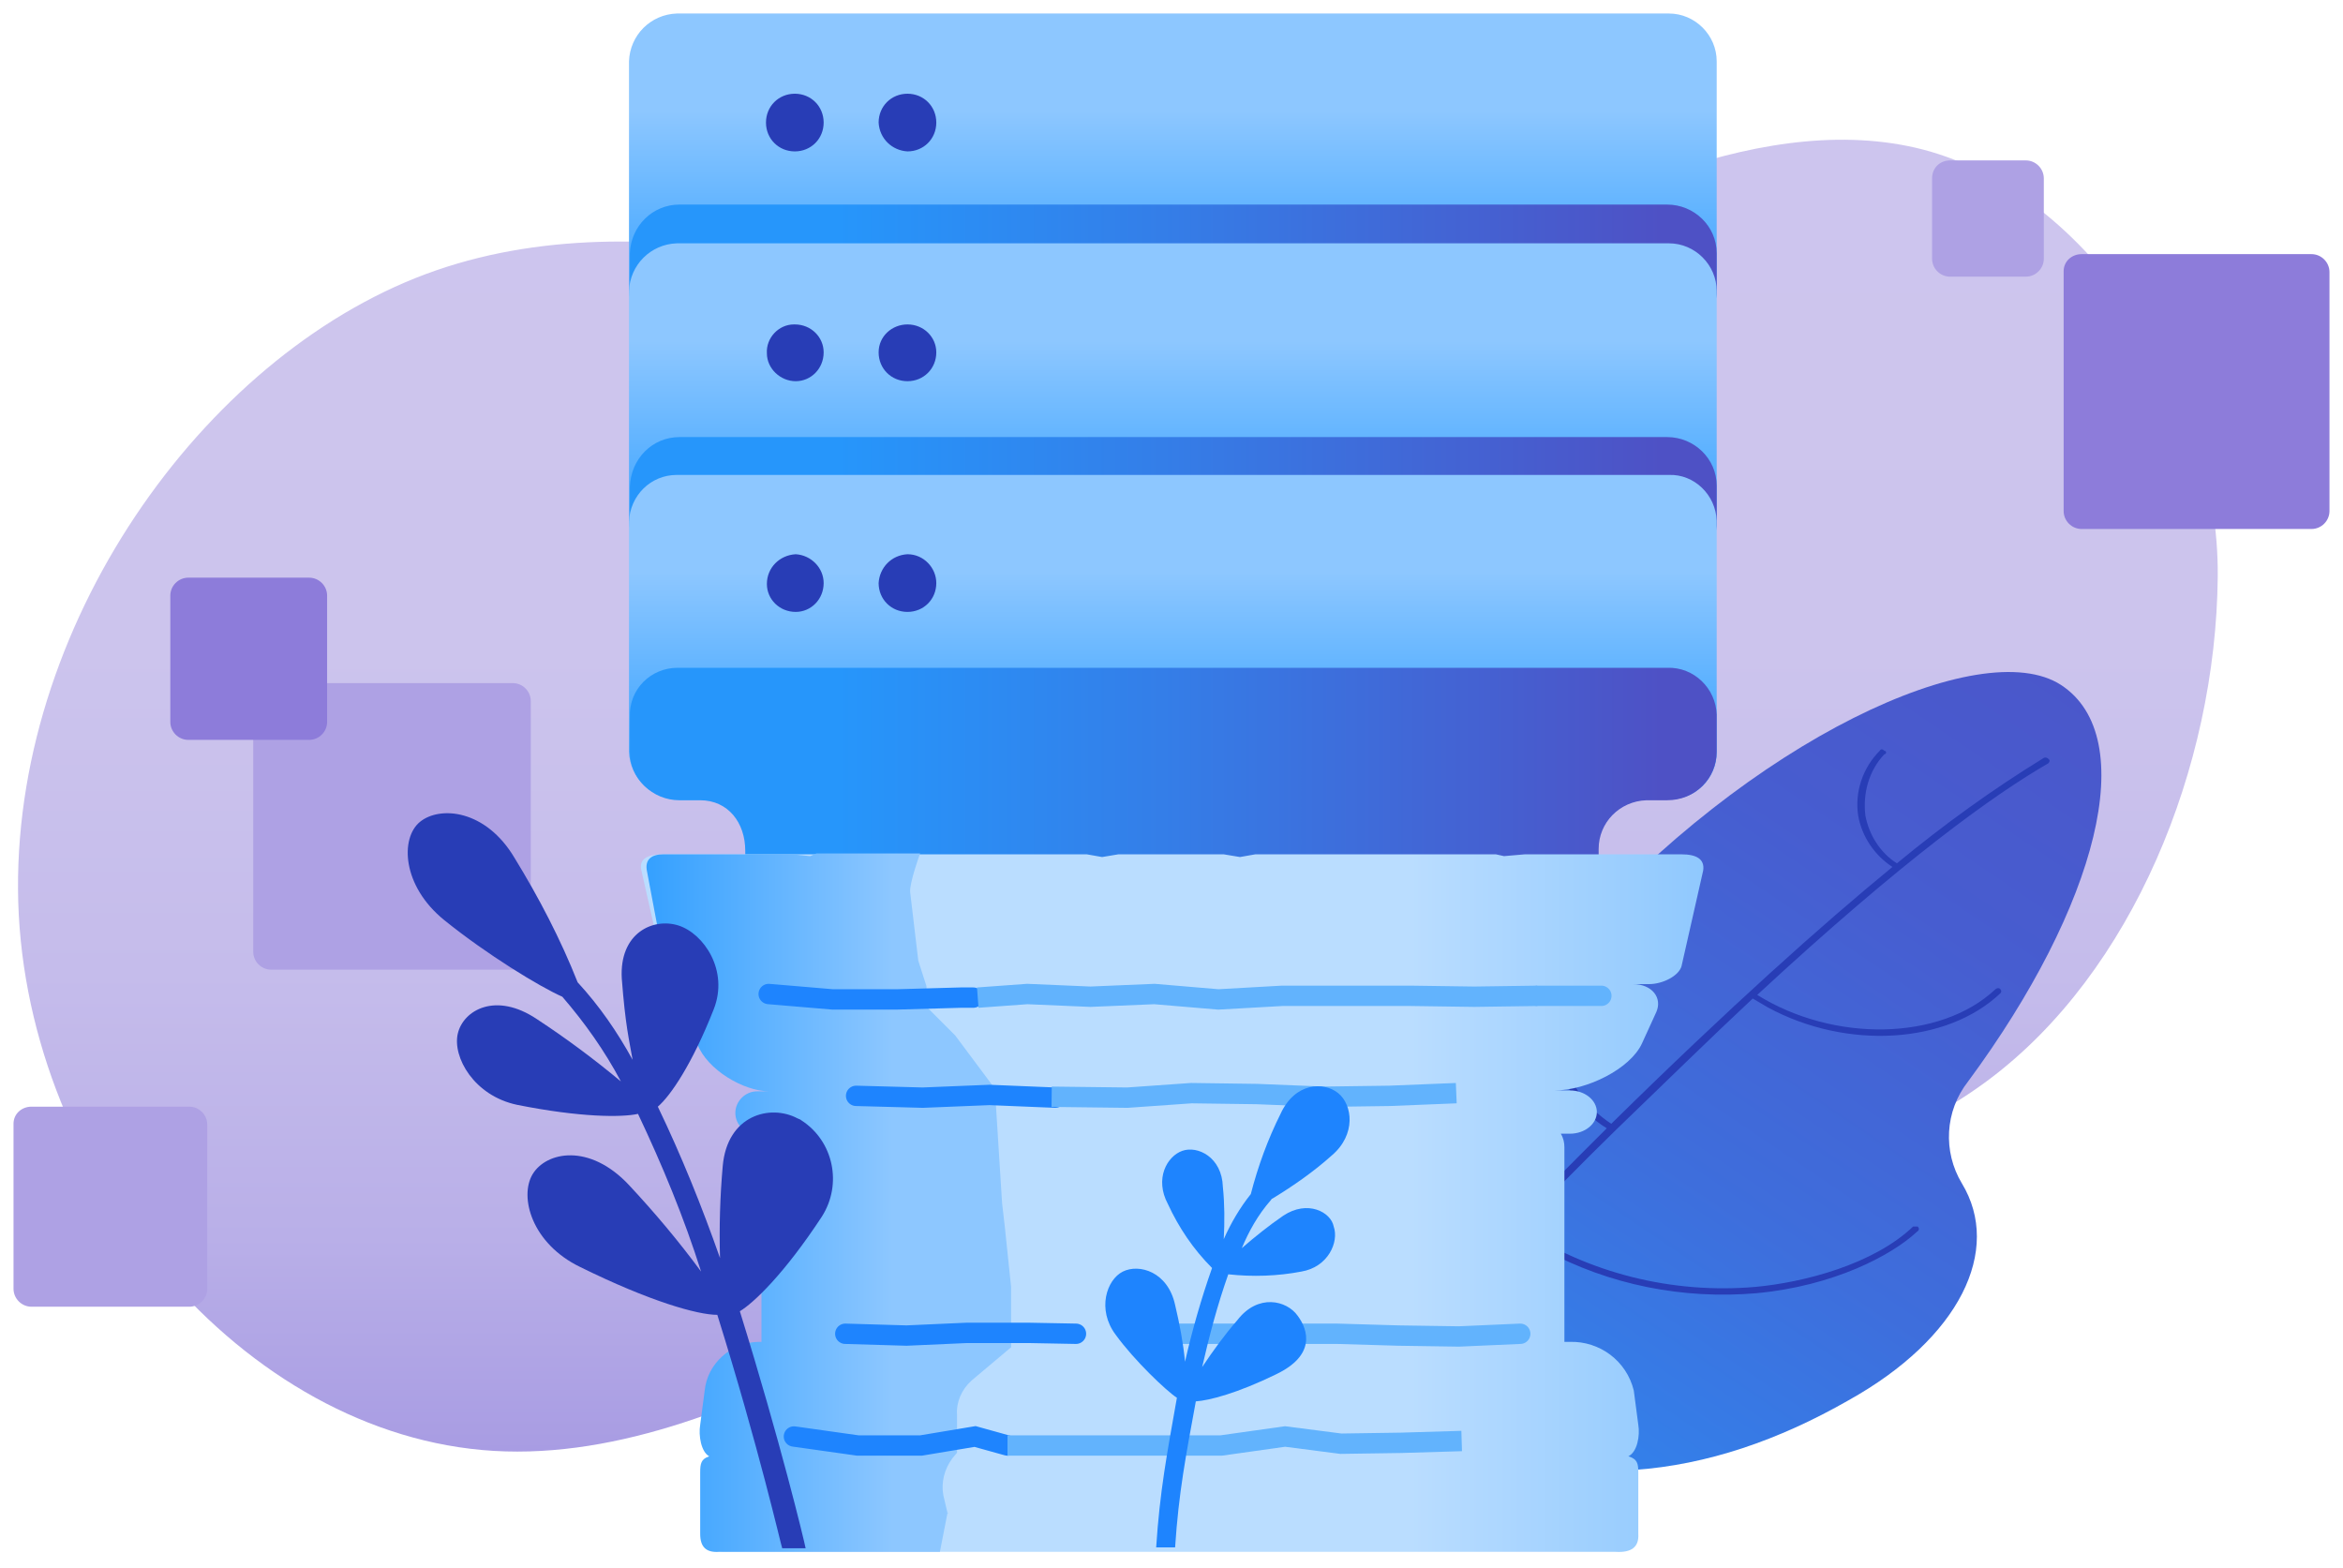
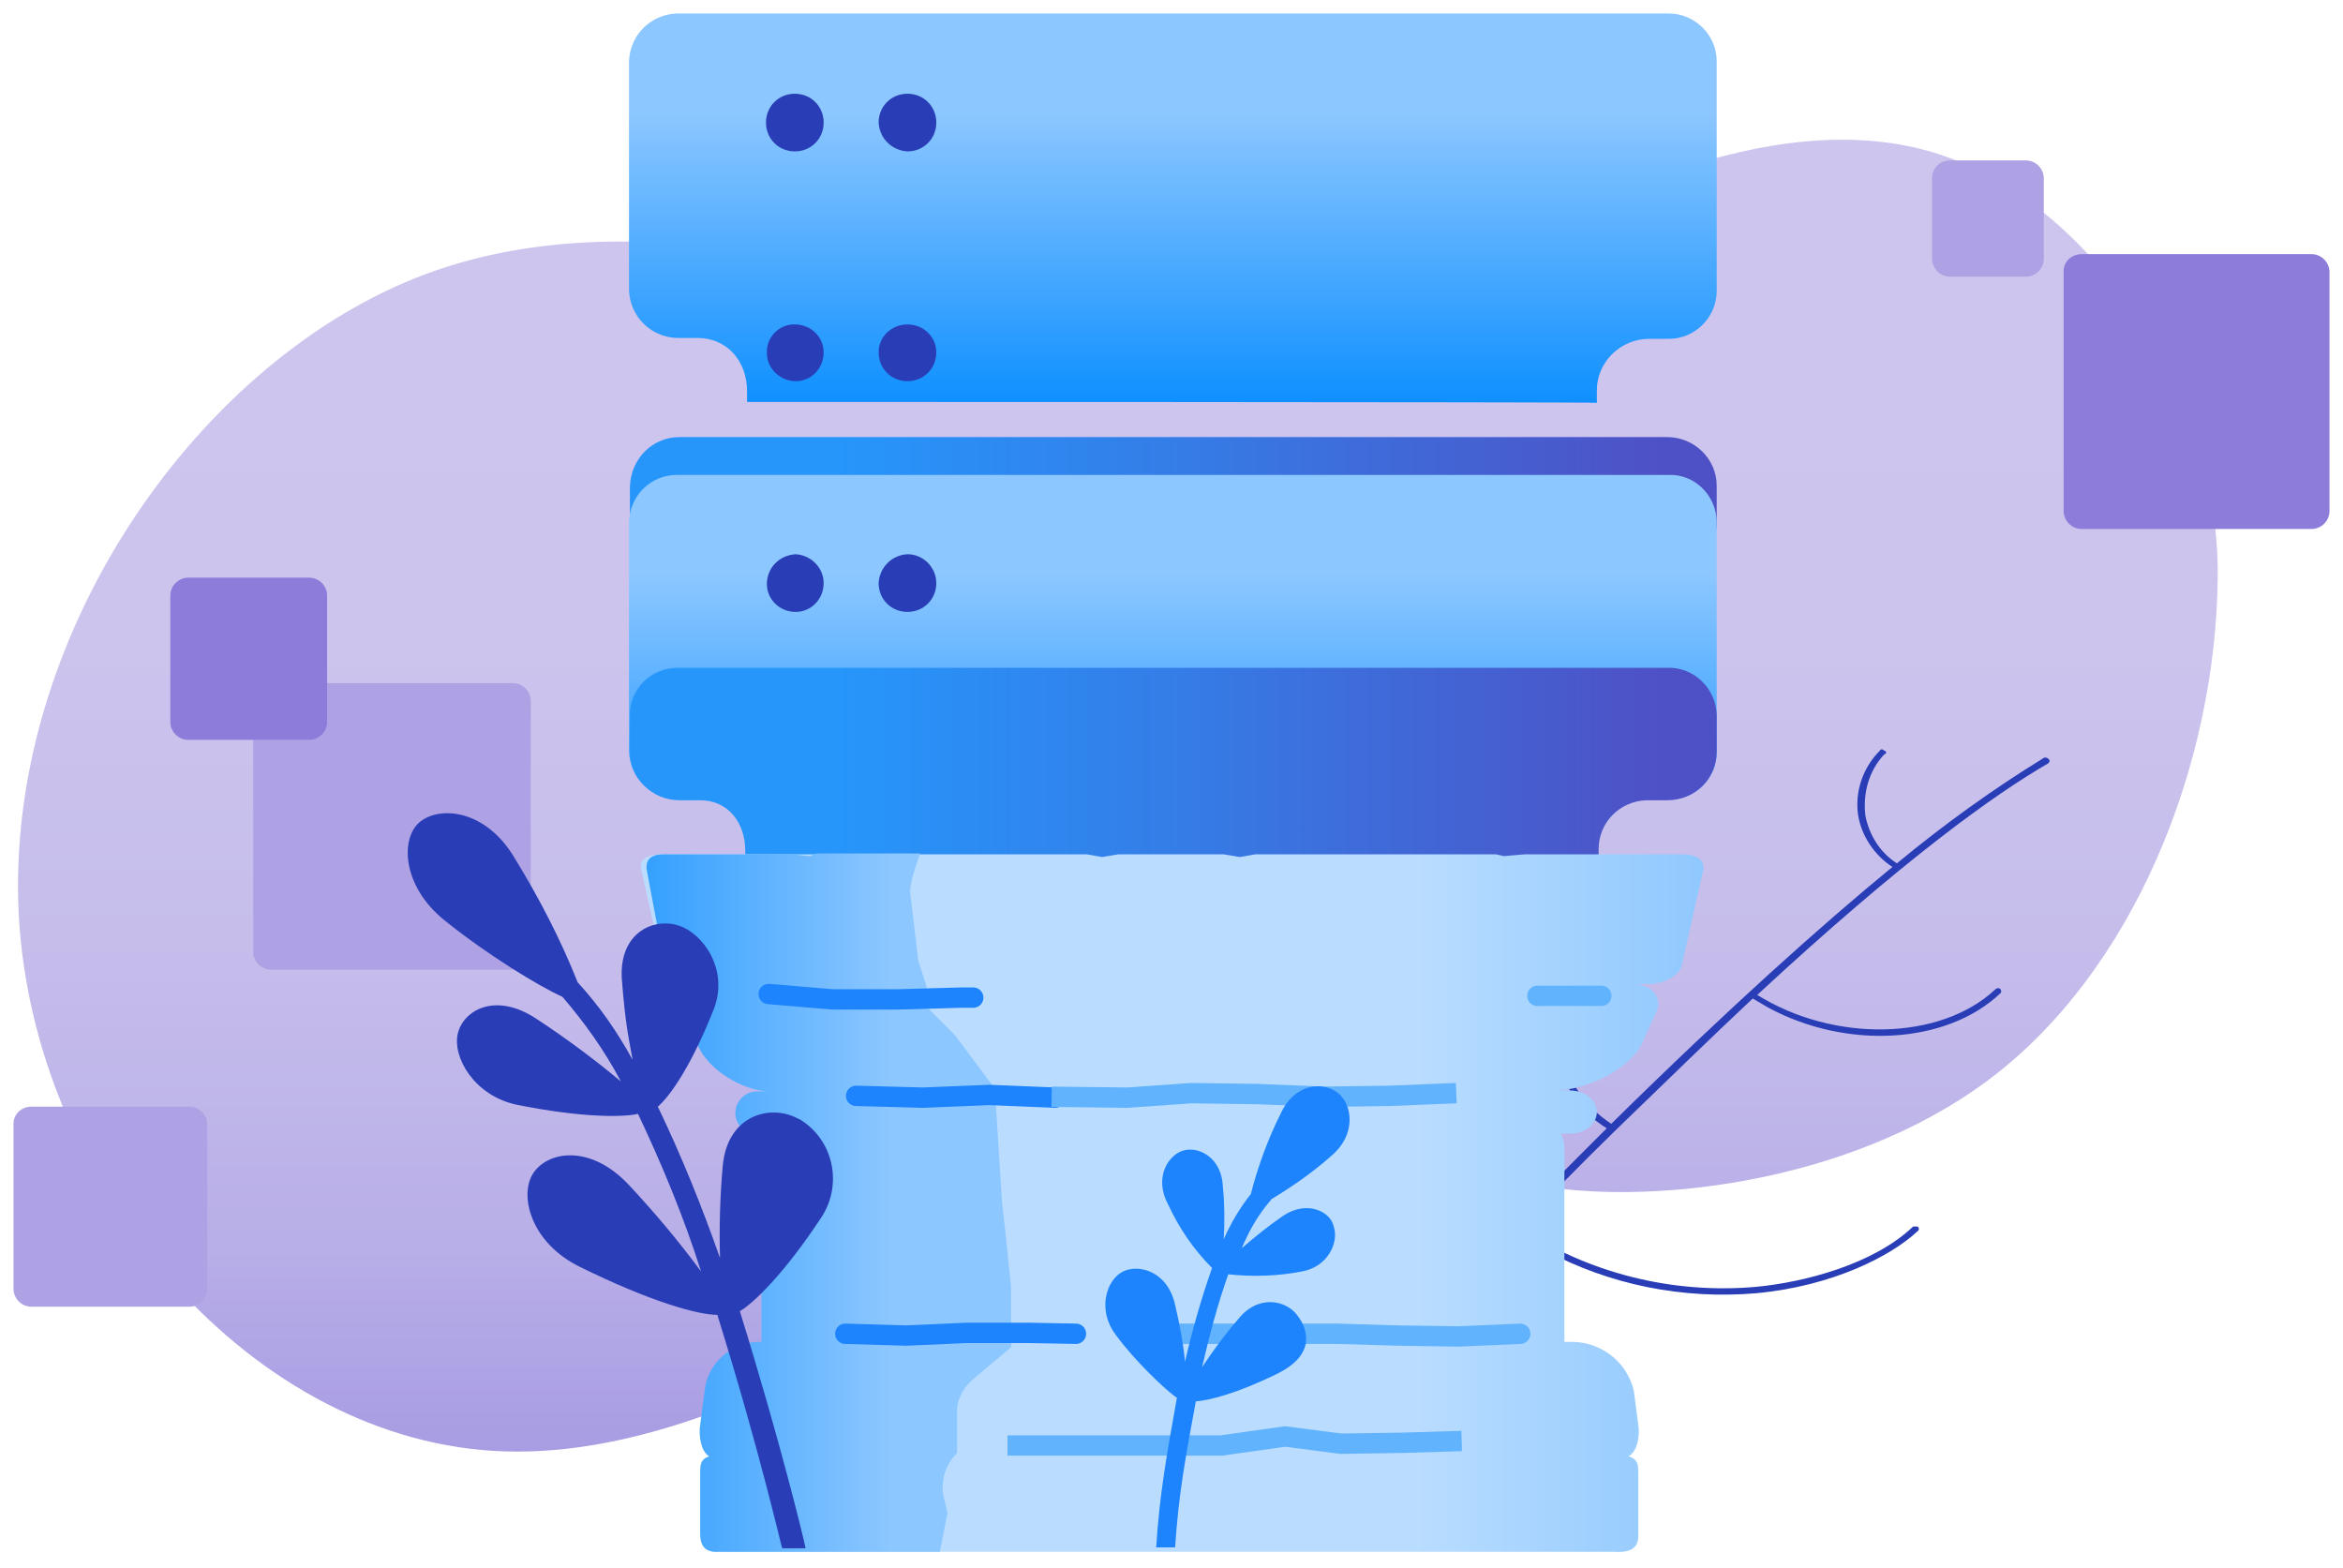
<svg xmlns="http://www.w3.org/2000/svg" baseProfile="basic" viewBox="0 0 260 174">
  <linearGradient id="a" x1="124.05" x2="124.05" y1="763.054" y2="988.481" gradientTransform="translate(0 -770)" gradientUnits="userSpaceOnUse">
    <stop offset="0" stop-color="#cec6ee" />
    <stop offset=".35" stop-color="#ccc4ed" />
    <stop offset=".51" stop-color="#c5bceb" />
    <stop offset=".64" stop-color="#b9afe8" />
    <stop offset=".74" stop-color="#a99de3" />
    <stop offset=".84" stop-color="#9385dc" />
    <stop offset=".92" stop-color="#7868d4" />
    <stop offset="1" stop-color="#5946ca" />
    <stop offset="1" stop-color="#5845ca" />
  </linearGradient>
  <path fill="url(#a)" d="M169.9 131.4c-11.8-2.3-20.7-9.8-39.7-1.5s-49 33.5-76.7 31S2.2 129.2 2 98.7 23.5 38.6 48.4 30s54.2 2.3 72 7.5 24.2 2.8 38.4-5.5 35.6-19.8 53.8-15.6 33.7 26.4 33.5 47.6-9.5 43.9-25.4 55.8-38.7 14-50.8 11.6" />
  <path fill="#8d7cda" d="M231 28.2h25.5c1.1 0 2 .9 2 2v26.5c0 1.1-.9 2-2 2H231c-1.1 0-2-.9-2-2V30.1c0-1.1.9-1.9 2-1.9" />
  <path fill="#aea1e4" d="M216.4 17.8h8.4c1.1 0 2 .9 2 2v8.9c0 1.1-.9 2-2 2h-8.4c-1.1 0-2-.9-2-2v-8.9c0-1.2.9-2 2-2m-186.3 58h26.8c1.1 0 2 .9 2 2v27.8c0 1.1-.9 2-2 2H30.1c-1.1 0-2-.9-2-2V77.8c0-1.1.9-2 2-2m-26.6 47H21c1.1 0 2 .9 2 2V143c0 1.1-.9 2-2 2H3.5c-1.1 0-2-.9-2-2v-18.3c0-1.1.9-1.9 2-1.9" />
  <path fill="#8d7cda" d="M20.9 64.1h13.4c1.1 0 2 .9 2 2v14c0 1.1-.9 2-2 2H20.9c-1.1 0-2-.9-2-2v-14c0-1.1.9-2 2-2" />
  <linearGradient id="b" x1="344.254" x2="344.254" y1="173.075" y2="-37.095" gradientTransform="matrix(.83 .56 -.64 .75 -24.68 -145)" gradientUnits="userSpaceOnUse">
    <stop offset="0" stop-color="#2697fc" />
    <stop offset=".11" stop-color="#3184ed" />
    <stop offset=".29" stop-color="#3e6edc" />
    <stop offset=".48" stop-color="#475dd0" />
    <stop offset=".7" stop-color="#4c54c8" />
    <stop offset=".98" stop-color="#4e51c6" />
  </linearGradient>
-   <path fill="url(#b)" d="M217.7 131.3c-2.1-3.5-1.9-8 .7-11.3 14.4-19.5 19.2-38.2 10.3-44-8.8-5.7-34.5 6-54.3 28.5s-32.1 34-31.1 41.8c.3 4 3.5 6.3 13.3 11.4 16.7 8.7 33.1 6.5 48.5-2.3 12.4-6.9 17.1-16.7 12.6-24.1" />
  <path fill="#283db6" d="M212.8 136.1h-.5c-4.4 4.2-12.1 6.2-17.5 6.7-9.2.8-18.5-1.5-26.2-6.6 3.3-3.4 6.8-7 10.7-10.8 5.7-5.5 10.6-10.3 15.2-14.6l1.7 1c8.7 4.7 19.8 4.1 25.8-1.6.1-.1.1-.3 0-.4-.1-.2-.4-.2-.6 0-6.1 5.7-17.9 5.9-26.4.6 16.3-15.1 26.4-22.3 32.3-25.7.1-.1.2-.3.1-.4l-.1-.1c-.1-.1-.3-.2-.5-.1-5.7 3.5-11.1 7.4-16.3 11.7-1.9-1.2-3.1-3.2-3.5-5.3-.3-2.5.4-5 2.1-6.8.1 0 .2-.1.2-.2s-.1-.2-.2-.2c-.2-.2-.4-.2-.5 0-1.9 1.9-2.8 4.6-2.4 7.2.4 2.3 1.8 4.4 3.8 5.7-7.8 6.4-18.1 15.6-31.2 28.5-2.9-1.9-4.9-4.8-5.5-8.2-.7-5.2 2.1-10.4 5-13.2.1-.1.1-.4 0-.5h-.6c-3 2.9-5.9 8.4-5.1 13.7.6 3.6 2.6 6.8 5.7 8.7-15.3 15.2-27.5 28.5-27.6 28.7s-.1.3.1.5c.2.1.4 0 .5-.1s6.8-7.5 16.7-17.6l3.4 2c7.2 3.9 15.4 5.5 23.5 4.8 8.6-.8 15-4.2 17.8-6.8.3-.2.3-.4.1-.6" />
  <linearGradient id="c" x1="130.15" x2="130.15" y1="771.5" y2="814.592" gradientTransform="translate(0 -770)" gradientUnits="userSpaceOnUse">
    <stop offset=".25" stop-color="#8dc7ff" />
    <stop offset="1" stop-color="#0f90ff" />
  </linearGradient>
  <path fill="url(#c)" d="M82.9 44.6v-1.2c0-3.3-2.2-5.9-5.5-5.9h-2.3c-2.9-.1-5.2-2.4-5.3-5.3V6.8c.1-2.9 2.4-5.2 5.3-5.3h110.1c2.9 0 5.3 2.4 5.3 5.3v25.5c0 2.9-2.4 5.3-5.3 5.3H183c-3.2 0-5.8 2.6-5.8 5.7v1.4c0-.1-94.3-.1-94.3-.1" />
  <linearGradient id="e" x1="69.9" x2="190.503" y1="803.5" y2="803.5" gradientTransform="translate(0 -770)" gradientUnits="userSpaceOnUse">
    <stop offset=".19" stop-color="#2696fb" />
    <stop offset=".49" stop-color="#347ee8" />
    <stop offset=".95" stop-color="#4e51c5" />
  </linearGradient>
-   <path fill="url(#e)" d="M75.4 22.7H185c3 0 5.5 2.4 5.5 5.4V32c.1 3-2.3 5.5-5.4 5.5h-2.4c-3.1 0-5.3 2.5-5.3 5.6v1.2H83.2v-1.2c.1-3-2.2-5.5-5.3-5.6h-2.5c-3 0-5.5-2.4-5.5-5.4v-4c.1-3 2.5-5.4 5.5-5.4" />
  <path fill="#283db6" d="M91.4 13.6c0 1.8-1.4 3.2-3.2 3.2S85 15.4 85 13.6s1.4-3.2 3.2-3.2 3.2 1.4 3.2 3.2m12.5 0c0 1.8-1.4 3.2-3.2 3.2-1.7-.1-3.1-1.4-3.2-3.2 0-1.8 1.4-3.2 3.2-3.2s3.2 1.4 3.2 3.2" />
  <linearGradient id="f" x1="130.15" x2="130.15" y1="797.112" y2="840.204" gradientTransform="translate(0 -770)" gradientUnits="userSpaceOnUse">
    <stop offset=".25" stop-color="#8dc7ff" />
    <stop offset="1" stop-color="#0f90ff" />
  </linearGradient>
-   <path fill="url(#f)" d="M82.9 70.2V69c0-3.3-2.2-5.9-5.5-5.9h-2.3c-2.9-.1-5.2-2.4-5.3-5.3V32.3c.1-2.9 2.4-5.2 5.3-5.3h110.1c2.9 0 5.3 2.4 5.3 5.3v25.5c0 2.9-2.4 5.3-5.3 5.3H183c-3.2 0-5.8 2.6-5.8 5.7v1.4H82.9" />
  <linearGradient id="g" x1="69.9" x2="190.503" y1="829.3" y2="829.3" gradientTransform="translate(0 -770)" gradientUnits="userSpaceOnUse">
    <stop offset=".19" stop-color="#2696fb" />
    <stop offset=".49" stop-color="#347ee8" />
    <stop offset=".95" stop-color="#4e51c5" />
  </linearGradient>
  <path fill="url(#g)" d="M75.4 48.5H185c3 0 5.5 2.4 5.5 5.4v3.9c.1 3-2.3 5.5-5.4 5.5h-2.4c-3.1 0-5.3 2.5-5.3 5.6v1.2H83.2V69c.1-3-2.2-5.5-5.3-5.6h-2.5c-3 0-5.5-2.4-5.5-5.4v-4c.1-3.1 2.5-5.5 5.5-5.5" />
  <path fill="#283db6" d="M91.4 39.1c0 1.8-1.4 3.2-3.1 3.2s-3.2-1.4-3.2-3.1c-.1-1.7 1.3-3.2 3-3.2h.1c1.8 0 3.2 1.4 3.2 3.1m12.5 0c0 1.8-1.4 3.2-3.2 3.2s-3.2-1.4-3.2-3.2S99 36 100.7 36c1.8 0 3.2 1.4 3.2 3.1" />
  <linearGradient id="h" x1="130.15" x2="130.15" y1="822.697" y2="865.79" gradientTransform="translate(0 -770)" gradientUnits="userSpaceOnUse">
    <stop offset=".25" stop-color="#8dc7ff" />
    <stop offset="1" stop-color="#0f90ff" />
  </linearGradient>
  <path fill="url(#h)" d="M82.9 95.8v-1.3c0-3.3-2.2-5.9-5.5-5.9h-2.3c-2.9 0-5.2-2.3-5.3-5.2V57.9c.1-2.9 2.4-5.2 5.3-5.2h110.1c2.8-.1 5.2 2.2 5.3 5.1v25.7c0 2.8-2.3 5.2-5.2 5.2H183c-3.2 0-5.8 2.6-5.8 5.7v1.5c0-.1-94.3-.1-94.3-.1" />
  <linearGradient id="i" x1="69.897" x2="190.5" y1="854.899" y2="854.899" gradientTransform="translate(0 -770)" gradientUnits="userSpaceOnUse">
    <stop offset=".19" stop-color="#2696fb" />
    <stop offset=".49" stop-color="#347ee8" />
    <stop offset=".95" stop-color="#4e51c5" />
  </linearGradient>
  <path fill="url(#i)" d="M75.4 74.1H185c3-.1 5.4 2.3 5.5 5.2v4.1c0 3-2.4 5.4-5.5 5.4h-2.3c-3 .1-5.3 2.5-5.3 5.4v1.5H82.7v-1.3c0-3.1-1.9-5.6-5-5.6h-2.3c-3 0-5.5-2.4-5.5-5.4v-3.9c-.1-3 2.3-5.4 5.3-5.4h.2" />
  <path fill="#283db6" d="M91.4 64.7c0 1.8-1.4 3.2-3.1 3.2-1.8 0-3.2-1.4-3.2-3.1 0-1.8 1.4-3.2 3.2-3.3 1.7.1 3.1 1.5 3.1 3.2m12.5 0c0 1.8-1.4 3.2-3.2 3.2s-3.2-1.4-3.2-3.2c.1-1.7 1.4-3.1 3.2-3.2 1.8 0 3.2 1.5 3.2 3.2" />
  <linearGradient id="j" x1="122.523" x2="228.858" y1="903.505" y2="903.505" gradientTransform="translate(0 -770)" gradientUnits="userSpaceOnUse">
    <stop offset=".32" stop-color="#baddff" />
    <stop offset=".6" stop-color="#93cafe" />
    <stop offset=".98" stop-color="#62b2fc" />
  </linearGradient>
  <path fill="url(#j)" d="M186.6 94.8h-17.4l-2.3.2-.9-.2h-26.7l-1.7.3-1.8-.3h-11.7l-1.8.3-1.7-.3H93.9l-.9.2-2.2-.2H73.5c-1.6 0-2.7.5-2.3 1.9l2.4 10.6c.3 1.1 2.1 2 3.6 2H79c-2.1 0-3.3 1.5-2.6 3.1l1.6 3.5c1.3 2.8 6.2 5.2 9.7 5.2H86c-1.7 0-3 1.1-3 2.4s1.3 2.4 3 2.4h.9c-.2.5-.3 1-.3 1.5v21.5H86c-3.4-.1-6.3 2.2-7.1 5.4l-.5 3.8c-.2 1.2.1 3 1.1 3.5-1 .3-1.1.8-1.1 1.8v6.8c-.1 1.5.8 2.1 2.5 2h98.4c1.7.1 2.6-.5 2.5-2v-6.8c0-1-.1-1.5-1.1-1.8 1-.5 1.3-2.3 1.1-3.5l-.5-3.8c-.8-3.3-3.8-5.5-7.1-5.4h-.6v-21.6c0-.5-.1-1-.4-1.5h1c1.7 0 3-1.1 3-2.4s-1.3-2.4-3-2.4h-1.7c3.6 0 8.4-2.4 9.7-5.2l1.6-3.5c.7-1.6-.5-3.1-2.6-3.1h1.8c1.5 0 3.3-.9 3.6-2l2.4-10.6c.2-1.3-.8-1.8-2.4-1.8" />
  <linearGradient id="k" x1="111.866" x2="31.509" y1="903.455" y2="903.455" gradientTransform="translate(0 -770)" gradientUnits="userSpaceOnUse">
    <stop offset=".16" stop-color="#8dc7ff" />
    <stop offset=".64" stop-color="#0f90ff" />
  </linearGradient>
  <path fill="url(#k)" d="M105.1 168.1c.1-.8.1.4 0-.4l-.4-1.7c-.3-1.5.1-3 1-4.2l.5-.6V157c-.1-1.4.5-2.8 1.6-3.8l4.4-3.7v-6.7l-.7-6.7-.3-2.6-.8-12.7-4.4-5.9-3-3-.2-2.5-.9-2.8-.9-7.6c-.1-1 1.1-4.3 1.1-4.3H90.6l-.7.3-1.9-.2H73.6c-1.2 0-2.1.5-1.8 1.9l2 10.6c.5 1.2 1.6 2 2.9 2h1.5c-1.2-.1-2.2.9-2.3 2.1 0 .3.1.7.2 1l1.3 3.5c1.1 2.8 5.1 5.2 8 5.2H84c-1.3 0-2.4 1.1-2.4 2.4s1.1 2.4 2.4 2.4h.9c-.3.4-.4 1-.4 1.5v21.5h-.4c-3 .1-5.6 2.4-5.9 5.4l-.5 3.8c-.2 1.2.1 3 1 3.5-.9.3-1 .8-1 1.8v6.8c0 1.5.7 2.1 2.1 2h24.5l.8-4.1" />
  <g fill="none" stroke-miterlimit="10" stroke-width="2.258">
-     <path stroke="#1e84fe" stroke-linecap="round" d="m88.1 159.4 7.1 1h7l6-1 3.6 1" />
    <path stroke="#62b3fd" d="M111.8 160.4h23.7l7.1-1 6.2.8 6.7-.1 6.7-.2" />
    <path stroke="#1e84fe" stroke-linecap="round" d="M108 110.7h-1.4l-7.1.2h-7.1l-7.1-.6" />
-     <path stroke="#62b3fd" d="m170.6 110.5-7 .1-7.1-.1h-14.2l-7.1.4-7.1-.6-7.1.3-7-.3-5.5.4" />
    <path stroke="#62b3fd" stroke-linecap="round" d="M177.7 110.5h-7.1" />
    <path stroke="#1e84fe" stroke-linecap="round" d="m117.1 121.8-7.3-.3-7.4.3-7.4-.2" />
    <path stroke="#62b3fd" d="m161.6 121.3-7.4.3-7.3.1-7.4-.3-7.3-.1-7.1.5-8.4-.1" />
    <path stroke="#1e84fe" stroke-linecap="round" d="m93.8 148 6.8.2 6.7-.3h6.8l5.3.1" />
    <path stroke="#62b3fd" stroke-linecap="round" d="M128 148h20.4l6.8.2 6.7.1 6.8-.3" />
  </g>
  <path fill="#1e84fe" d="M142.4 134.9c-1.6 1.1-3.1 2.3-4.6 3.6.8-1.9 1.8-3.7 3.2-5.3.1-.1.1-.2.2-.2 2.3-1.4 4.6-3 6.6-4.8 2.7-2.3 2.3-5.6.7-6.9s-4.8-1.2-6.4 2.3c-1.4 2.8-2.5 5.8-3.3 8.9-1.2 1.5-2.2 3.2-3 5 .1-1.9.1-3.9-.1-5.8-.1-3.3-2.8-4.6-4.5-4s-3.1 3.1-1.6 5.9c1.2 2.6 2.8 5 4.9 7.1-1.2 3.4-2.2 6.9-3 10.4-.2-2.1-.6-4.2-1.1-6.3-.8-3.7-4-4.6-5.8-3.7s-2.9 4.2-.8 7c2.1 2.9 5.7 6.3 6.8 7-1.1 6.2-1.9 10.4-2.3 16.6h2.1c.4-6.1 1.2-10.2 2.3-16.2 1.5-.1 4.6-.9 8.9-3 4.4-2.1 3.6-4.9 2.4-6.5-1.2-1.7-4.4-2.5-6.7.5-1.4 1.6-2.7 3.4-3.9 5.2.8-3.5 1.7-6.9 2.9-10.3 2.7.3 5.5.2 8.1-.3 3-.5 4.2-3.3 3.6-5-.3-1.6-2.9-3-5.6-1.2" />
  <path fill="#283db6" d="M91.2 135c2.3-3.6 1.3-8.4-2.3-10.7-.1-.1-.2-.1-.4-.2-3-1.6-7.8-.4-8.3 5.3-.3 3.4-.4 6.8-.3 10.2-2-5.7-4.3-11.4-6.9-16.8 1.4-1.2 3.8-4.7 6.2-10.8 1.7-4.3-1.1-8.4-3.9-9.3s-6.6.8-6.3 5.9c.4 5.2.8 6.7 1.2 9-1.7-3.1-3.7-6-6.1-8.6-1.9-4.8-4.3-9.4-7-13.8-3.2-5.4-8.3-5.8-10.5-4s-2 7.1 2.7 10.9 10.6 7.4 13.1 8.5c2.5 2.9 4.7 6 6.5 9.4-3-2.5-6.1-4.8-9.3-6.9-4.6-3.1-8.2-1-8.8 1.6s1.8 6.9 6.6 7.9c7 1.4 11.6 1.4 13.4 1 2.7 5.7 5.1 11.5 7 17.5-2.5-3.4-5.2-6.6-8-9.6-4.4-4.7-9.2-3.7-10.7-1.2s-.1 7.7 5.3 10.3c7.7 3.8 13 5.3 15.2 5.3 4.6 14.7 7.1 25.7 7.2 25.9h2.6c-.2-1-2.8-11.8-7.3-26.3 1.5-.9 4.9-4.1 9.1-10.5" />
</svg>